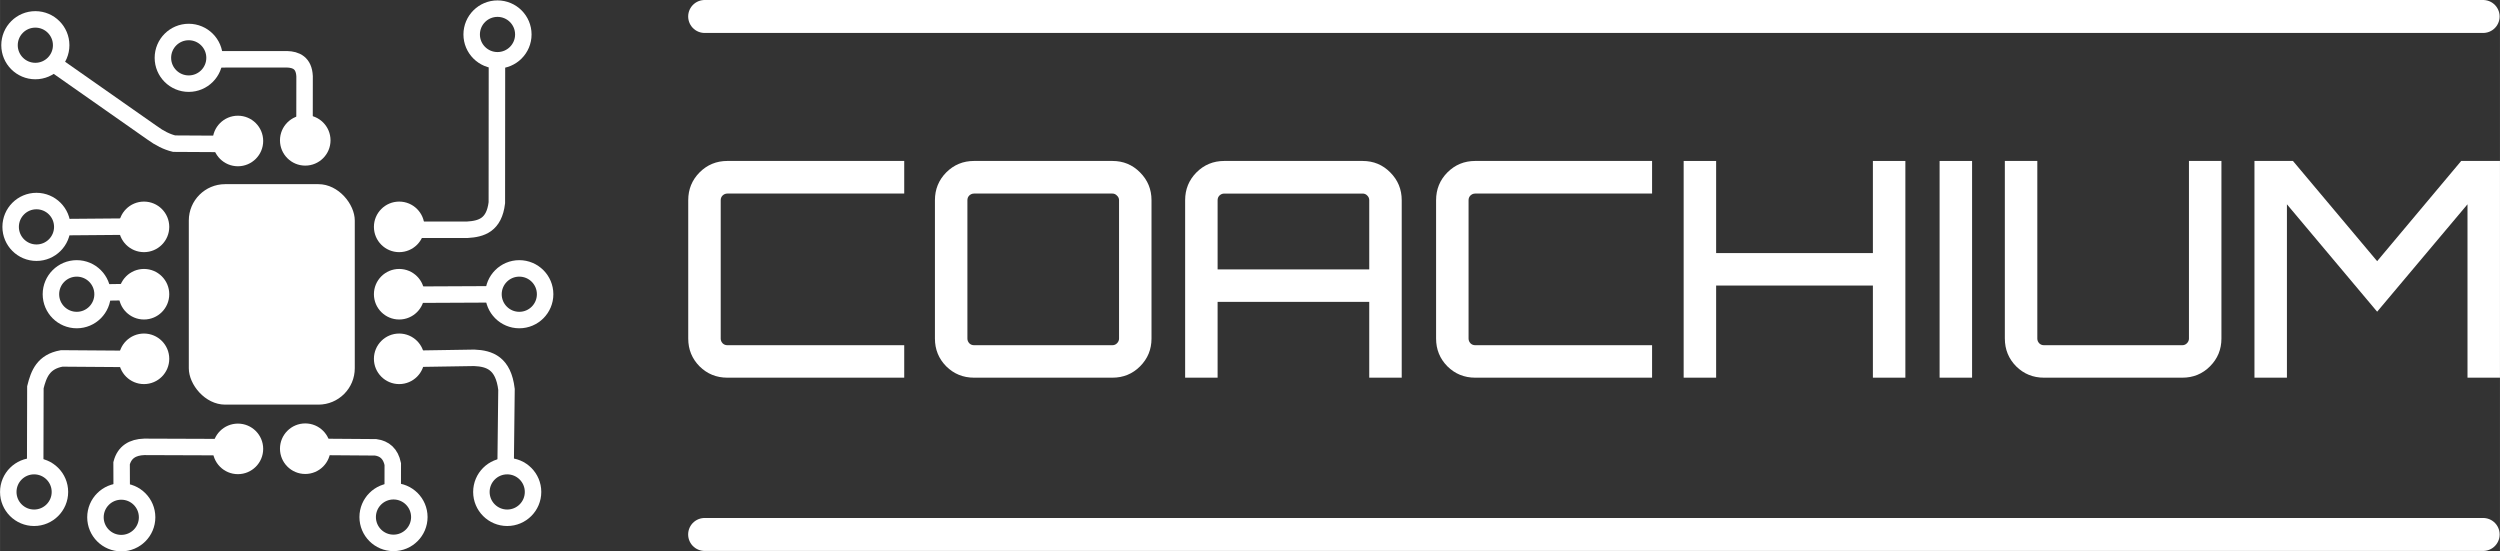
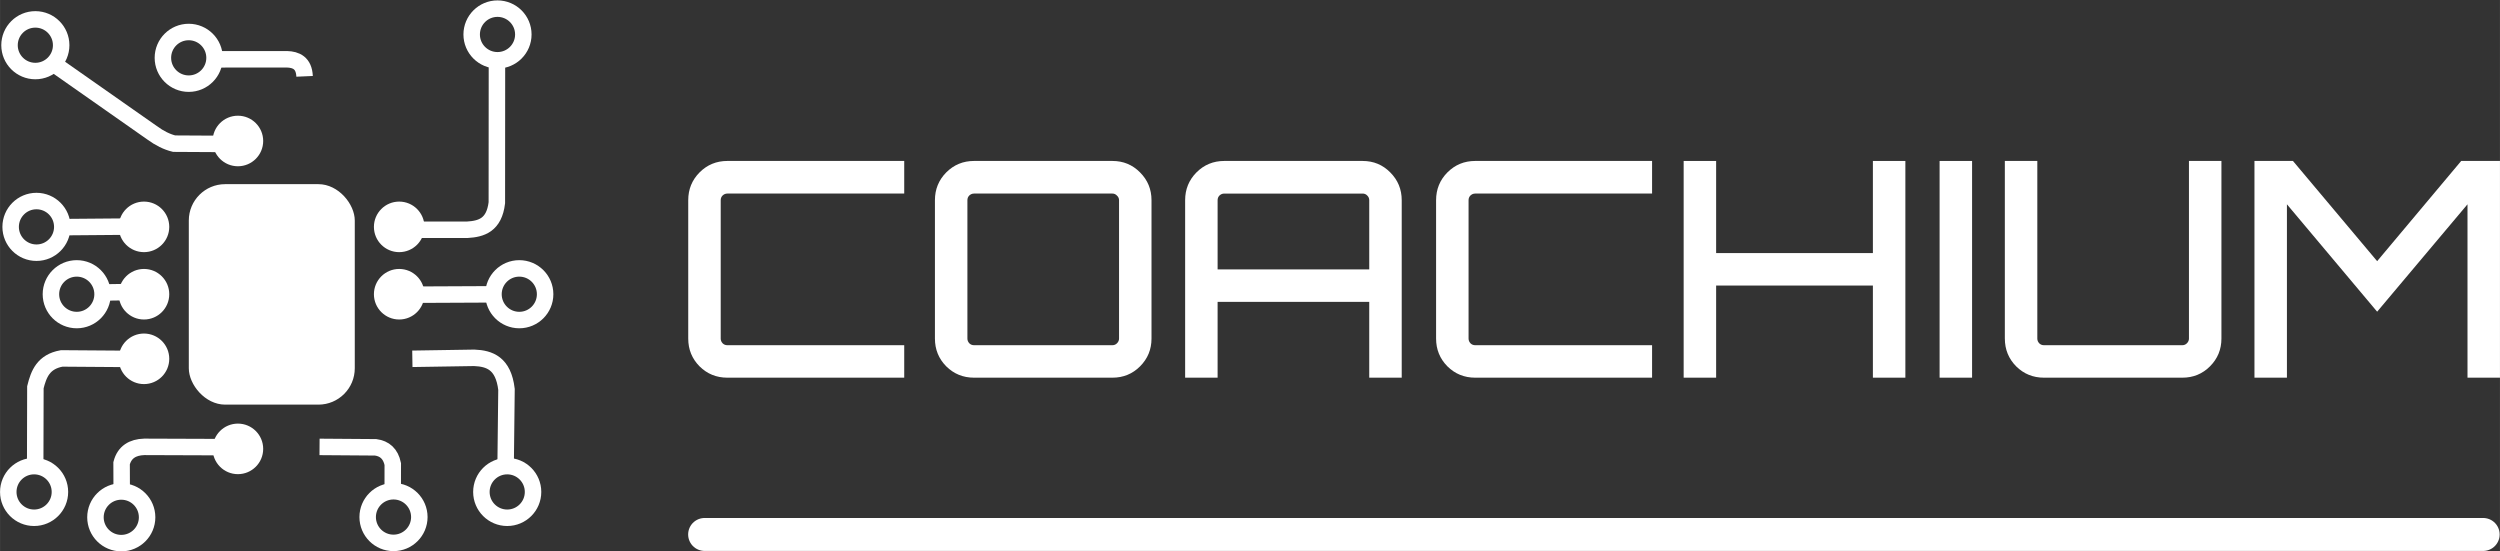
<svg xmlns="http://www.w3.org/2000/svg" xmlns:ns1="http://sodipodi.sourceforge.net/DTD/sodipodi-0.dtd" xmlns:ns2="http://www.inkscape.org/namespaces/inkscape" width="53.118mm" height="11.715mm" viewBox="0 0 200.76 44.278" version="1.1" id="svg5" ns1:docname="logo.svg" ns2:version="1.1.1 (1:1.1+202109281949+c3084ef5ed)">
  <rect x="0" y="0" width="200.76" height="44.278" fill="#333333" stroke="none" />
  <ns1:namedview id="namedview49" pagecolor="#9c9c9c" bordercolor="#666666" borderopacity="1.0" ns2:pageshadow="2" ns2:pageopacity="0" ns2:pagecheckerboard="0" ns2:document-units="mm" showgrid="false" ns2:zoom="4.2404169" ns2:cx="103.40964" ns2:cy="53.768298" ns2:window-width="1918" ns2:window-height="1059" ns2:window-x="0" ns2:window-y="19" ns2:window-maximized="1" ns2:current-layer="layer1" />
  <defs id="defs2" />
  <g id="layer1" transform="translate(-80.781,-325.413)">
    <g aria-label="COACHIUM" id="text3466" style="font-size:24.164px;font-family:Orbitron;-inkscape-font-specification:Orbitron;fill:#ffffff;stroke-width:1.513" transform="translate(0,-2.068)">
      <path d="m 136.048,354.672 v -11.115 q 0,-1.31 0.909,-2.23 0.92,-0.92 2.23,-0.92 h 14.206 v 2.619 h -14.206 q -0.212,0 -0.378,0.153 -0.153,0.153 -0.153,0.378 v 11.115 q 0,0.212 0.153,0.378 0.153,0.153 0.378,0.153 h 14.206 v 2.608 h -14.206 q -1.31,0 -2.23,-0.909 -0.909,-0.92 -0.909,-2.23 z" id="path1033" />
      <path d="m 155.859,354.672 v -11.115 q 0,-1.31 0.909,-2.23 0.92,-0.92 2.23,-0.92 h 11.115 q 1.31,0 2.218,0.92 0.92,0.92 0.92,2.23 v 11.115 q 0,1.31 -0.92,2.23 -0.909,0.909 -2.218,0.909 h -11.115 q -1.31,0 -2.23,-0.909 -0.909,-0.92 -0.909,-2.23 z m 2.608,0 q 0,0.212 0.153,0.378 0.153,0.153 0.378,0.153 h 11.115 q 0.212,0 0.366,-0.153 0.165,-0.165 0.165,-0.378 v -11.115 q 0,-0.212 -0.165,-0.366 -0.153,-0.165 -0.366,-0.165 h -11.115 q -0.212,0 -0.378,0.153 -0.153,0.153 -0.153,0.378 z" id="path1035" />
      <path d="m 175.952,357.81 v -14.253 q 0,-1.31 0.909,-2.23 0.92,-0.92 2.23,-0.92 h 11.115 q 1.31,0 2.218,0.92 0.92,0.92 0.92,2.23 v 14.253 h -2.608 v -6.088 h -12.177 v 6.088 z m 2.608,-8.696 h 12.177 v -5.557 q 0,-0.212 -0.153,-0.366 -0.153,-0.165 -0.378,-0.165 H 179.091 q -0.212,0 -0.378,0.153 -0.153,0.153 -0.153,0.378 z" id="path1037" />
      <path d="m 196.105,354.672 v -11.115 q 0,-1.31 0.909,-2.23 0.92,-0.92 2.23,-0.92 h 14.206 v 2.619 h -14.206 q -0.212,0 -0.378,0.153 -0.153,0.153 -0.153,0.378 v 11.115 q 0,0.212 0.153,0.378 0.153,0.153 0.378,0.153 h 14.206 v 2.608 h -14.206 q -1.31,0 -2.23,-0.909 -0.909,-0.92 -0.909,-2.23 z" id="path1039" />
      <path d="m 215.986,357.81 v -17.403 h 2.608 v 7.398 h 12.589 v -7.398 h 2.608 v 17.403 h -2.608 v -7.398 h -12.589 v 7.398 z" id="path1041" />
      <path d="m 236.54,357.81 v -17.403 h 2.608 v 17.403 z" id="path1043" />
      <path d="m 241.779,354.672 v -14.265 h 2.608 v 14.265 q 0,0.212 0.153,0.378 0.153,0.153 0.378,0.153 h 11.115 q 0.212,0 0.366,-0.153 0.165,-0.165 0.165,-0.378 v -14.265 h 2.608 v 14.265 q 0,1.31 -0.92,2.23 -0.909,0.909 -2.218,0.909 h -11.115 q -1.31,0 -2.23,-0.909 -0.909,-0.92 -0.909,-2.23 z" id="path1045" />
      <path d="m 261.825,357.81 v -17.403 h 3.091 l 6.761,8.047 6.749,-8.047 h 3.115 v 17.403 h -2.608 v -13.923 l -7.256,8.625 -7.245,-8.625 v 13.923 z" id="path1047" />
    </g>
    <g id="g6034" transform="translate(10.231,15.669)">
      <rect style="fill:#ffffff;fill-opacity:1;stroke:none;stroke-width:1.409" id="rect5354" width="13.328" height="17.705" x="85.71" y="324.533" ry="2.919" />
-       <circle style="fill:#ffffff;fill-opacity:1;stroke:none" id="path5939" cx="95.061" cy="321.014" r="2.03" />
      <circle style="fill:#ffffff;fill-opacity:1;stroke:none" id="path5939-3" cx="89.653" cy="321.066" r="2.03" />
      <circle style="fill:#ffffff;fill-opacity:1;stroke:none" id="path5939-6" cx="82.11" cy="327.963" r="2.03" />
      <circle style="fill:#ffffff;fill-opacity:1;stroke:none" id="path5939-7" cx="82.11" cy="333.372" r="2.03" />
      <circle style="fill:#ffffff;fill-opacity:1;stroke:none" id="path5939-5" cx="82.11" cy="338.559" r="2.03" />
-       <circle style="fill:#ffffff;fill-opacity:1;stroke:none" id="path5939-35" cx="102.605" cy="338.559" r="2.03" />
      <circle style="fill:#ffffff;fill-opacity:1;stroke:none" id="path5939-62" cx="102.605" cy="333.372" r="2.03" />
      <circle style="fill:#ffffff;fill-opacity:1;stroke:none" id="path5939-9" cx="102.605" cy="327.963" r="2.03" />
-       <circle style="fill:#ffffff;fill-opacity:1;stroke:none" id="path5939-1" cx="95.061" cy="345.777" r="2.03" />
      <circle style="fill:#ffffff;fill-opacity:1;stroke:none" id="path5939-2" cx="89.653" cy="345.792" r="2.03" />
    </g>
    <g id="g6056" style="stroke:#ffffff;stroke-width:1.323;stroke-miterlimit:4;stroke-dasharray:none;stroke-opacity:1" transform="translate(10.231,15.669)">
      <circle style="fill:none;fill-opacity:0.384;stroke:#ffffff;stroke-width:1.323;stroke-miterlimit:4;stroke-dasharray:none;stroke-opacity:1" id="path857" cx="85.703" cy="314.388" r="2.074" />
      <circle style="fill:none;fill-opacity:0.384;stroke:#ffffff;stroke-width:1.323;stroke-miterlimit:4;stroke-dasharray:none;stroke-opacity:1" id="path857-3" cx="73.386" cy="313.375" r="2.074" />
      <circle style="fill:none;fill-opacity:0.384;stroke:#ffffff;stroke-width:1.323;stroke-miterlimit:4;stroke-dasharray:none;stroke-opacity:1" id="path857-6" cx="73.476" cy="327.963" r="2.074" />
      <circle style="fill:none;fill-opacity:0.384;stroke:#ffffff;stroke-width:1.323;stroke-miterlimit:4;stroke-dasharray:none;stroke-opacity:1" id="path857-7" cx="76.711" cy="333.372" r="2.074" />
      <circle style="fill:none;fill-opacity:0.384;stroke:#ffffff;stroke-width:1.323;stroke-miterlimit:4;stroke-dasharray:none;stroke-opacity:1" id="path857-5" cx="73.286" cy="349.25" r="2.074" />
      <circle style="fill:none;fill-opacity:0.384;stroke:#ffffff;stroke-width:1.323;stroke-miterlimit:4;stroke-dasharray:none;stroke-opacity:1" id="path857-35" cx="80.287" cy="351.286" r="2.074" />
      <circle style="fill:none;fill-opacity:0.384;stroke:#ffffff;stroke-width:1.323;stroke-miterlimit:4;stroke-dasharray:none;stroke-opacity:1" id="path857-62" cx="102.148" cy="351.267" r="2.074" />
      <circle style="fill:none;fill-opacity:0.384;stroke:#ffffff;stroke-width:1.323;stroke-miterlimit:4;stroke-dasharray:none;stroke-opacity:1" id="path857-9" cx="111.28" cy="349.25" r="2.074" />
      <circle style="fill:none;fill-opacity:0.384;stroke:#ffffff;stroke-width:1.323;stroke-miterlimit:4;stroke-dasharray:none;stroke-opacity:1" id="path857-1" cx="112.25" cy="333.372" r="2.074" />
      <circle style="fill:none;fill-opacity:0.384;stroke:#ffffff;stroke-width:1.323;stroke-miterlimit:4;stroke-dasharray:none;stroke-opacity:1" id="path857-2" cx="110.5" cy="312.512" r="2.074" />
-       <path style="fill:none;stroke:#ffffff;stroke-width:1.323;stroke-linecap:butt;stroke-linejoin:miter;stroke-miterlimit:4;stroke-dasharray:none;stroke-opacity:1" d="m 87.769,314.509 5.831,-0.004 c 0.716,0.023 1.36,0.288 1.408,1.37 l -0.006,4.783" id="path1622" />
+       <path style="fill:none;stroke:#ffffff;stroke-width:1.323;stroke-linecap:butt;stroke-linejoin:miter;stroke-miterlimit:4;stroke-dasharray:none;stroke-opacity:1" d="m 87.769,314.509 5.831,-0.004 c 0.716,0.023 1.36,0.288 1.408,1.37 " id="path1622" />
      <path style="fill:none;stroke:#ffffff;stroke-width:1.323;stroke-linecap:butt;stroke-linejoin:miter;stroke-miterlimit:4;stroke-dasharray:none;stroke-opacity:1" d="m 75.454,327.986 5.384,-0.045" id="path1770" />
      <path style="fill:none;stroke:#ffffff;stroke-width:1.323;stroke-linecap:butt;stroke-linejoin:miter;stroke-miterlimit:4;stroke-dasharray:none;stroke-opacity:1" d="m 78.809,333.231 2.265,-0.034" id="path1920" />
      <path style="fill:none;stroke:#ffffff;stroke-width:1.323;stroke-linecap:butt;stroke-linejoin:miter;stroke-miterlimit:4;stroke-dasharray:none;stroke-opacity:1" d="m 73.374,347.323 0.016,-6.48 c 0.268,-1.072 0.637,-2.048 2.114,-2.316 l 5.321,0.039" id="path2080" />
      <path style="fill:none;stroke:#ffffff;stroke-width:1.323;stroke-linecap:butt;stroke-linejoin:miter;stroke-miterlimit:4;stroke-dasharray:none;stroke-opacity:1" d="m 89.374,345.655 -7.247,-0.026 c -0.933,0.032 -1.578,0.42 -1.814,1.313 l 0.008,2.187" id="path2115" />
      <path style="fill:none;stroke:#ffffff;stroke-width:1.323;stroke-linecap:butt;stroke-linejoin:miter;stroke-miterlimit:4;stroke-dasharray:none;stroke-opacity:1" d="m 96.209,345.633 4.505,0.033 c 0.723,0.097 1.201,0.519 1.376,1.341 l -0.003,1.951" id="path2152" />
      <path style="fill:none;stroke:#ffffff;stroke-width:1.323;stroke-linecap:butt;stroke-linejoin:miter;stroke-miterlimit:4;stroke-dasharray:none;stroke-opacity:1" d="m 103.662,338.558 4.972,-0.079 c 1.225,0.052 2.335,0.424 2.588,2.532 l -0.069,6.073" id="path2187" />
      <path style="fill:none;stroke:#ffffff;stroke-width:1.323;stroke-linecap:butt;stroke-linejoin:miter;stroke-miterlimit:4;stroke-dasharray:none;stroke-opacity:1" d="m 103.496,328.195 4.583,-4e-5 c 1.14,-0.069 2.152,-0.377 2.368,-2.167 l 0.008,-11.39" id="path2435" />
      <path style="fill:none;stroke:#ffffff;stroke-width:1.323;stroke-linecap:butt;stroke-linejoin:miter;stroke-miterlimit:4;stroke-dasharray:none;stroke-opacity:1" d="m 88.454,321.302 -3.923,-0.022 c -0.574,-0.14 -1.167,-0.431 -1.777,-0.878 l -7.628,-5.347" id="path2470" />
      <path style="fill:none;stroke:#ffffff;stroke-width:1.323;stroke-linecap:butt;stroke-linejoin:miter;stroke-miterlimit:4;stroke-dasharray:none;stroke-opacity:1" d="m 103.751,333.41 5.963,-0.028" id="path2400" />
    </g>
-     <path style="fill:#ffffff;stroke:#ffffff;stroke-width:2.646;stroke-linecap:round;stroke-linejoin:miter;stroke-miterlimit:4;stroke-dasharray:none;stroke-opacity:1" d="m 137.366,326.736 h 142.823" id="path7262" />
    <path style="fill:#ffffff;stroke:#ffffff;stroke-width:2.646;stroke-linecap:round;stroke-linejoin:miter;stroke-miterlimit:4;stroke-dasharray:none;stroke-opacity:1" d="m 137.364,368.333 h 142.828" id="path7262-6" />
  </g>
</svg>